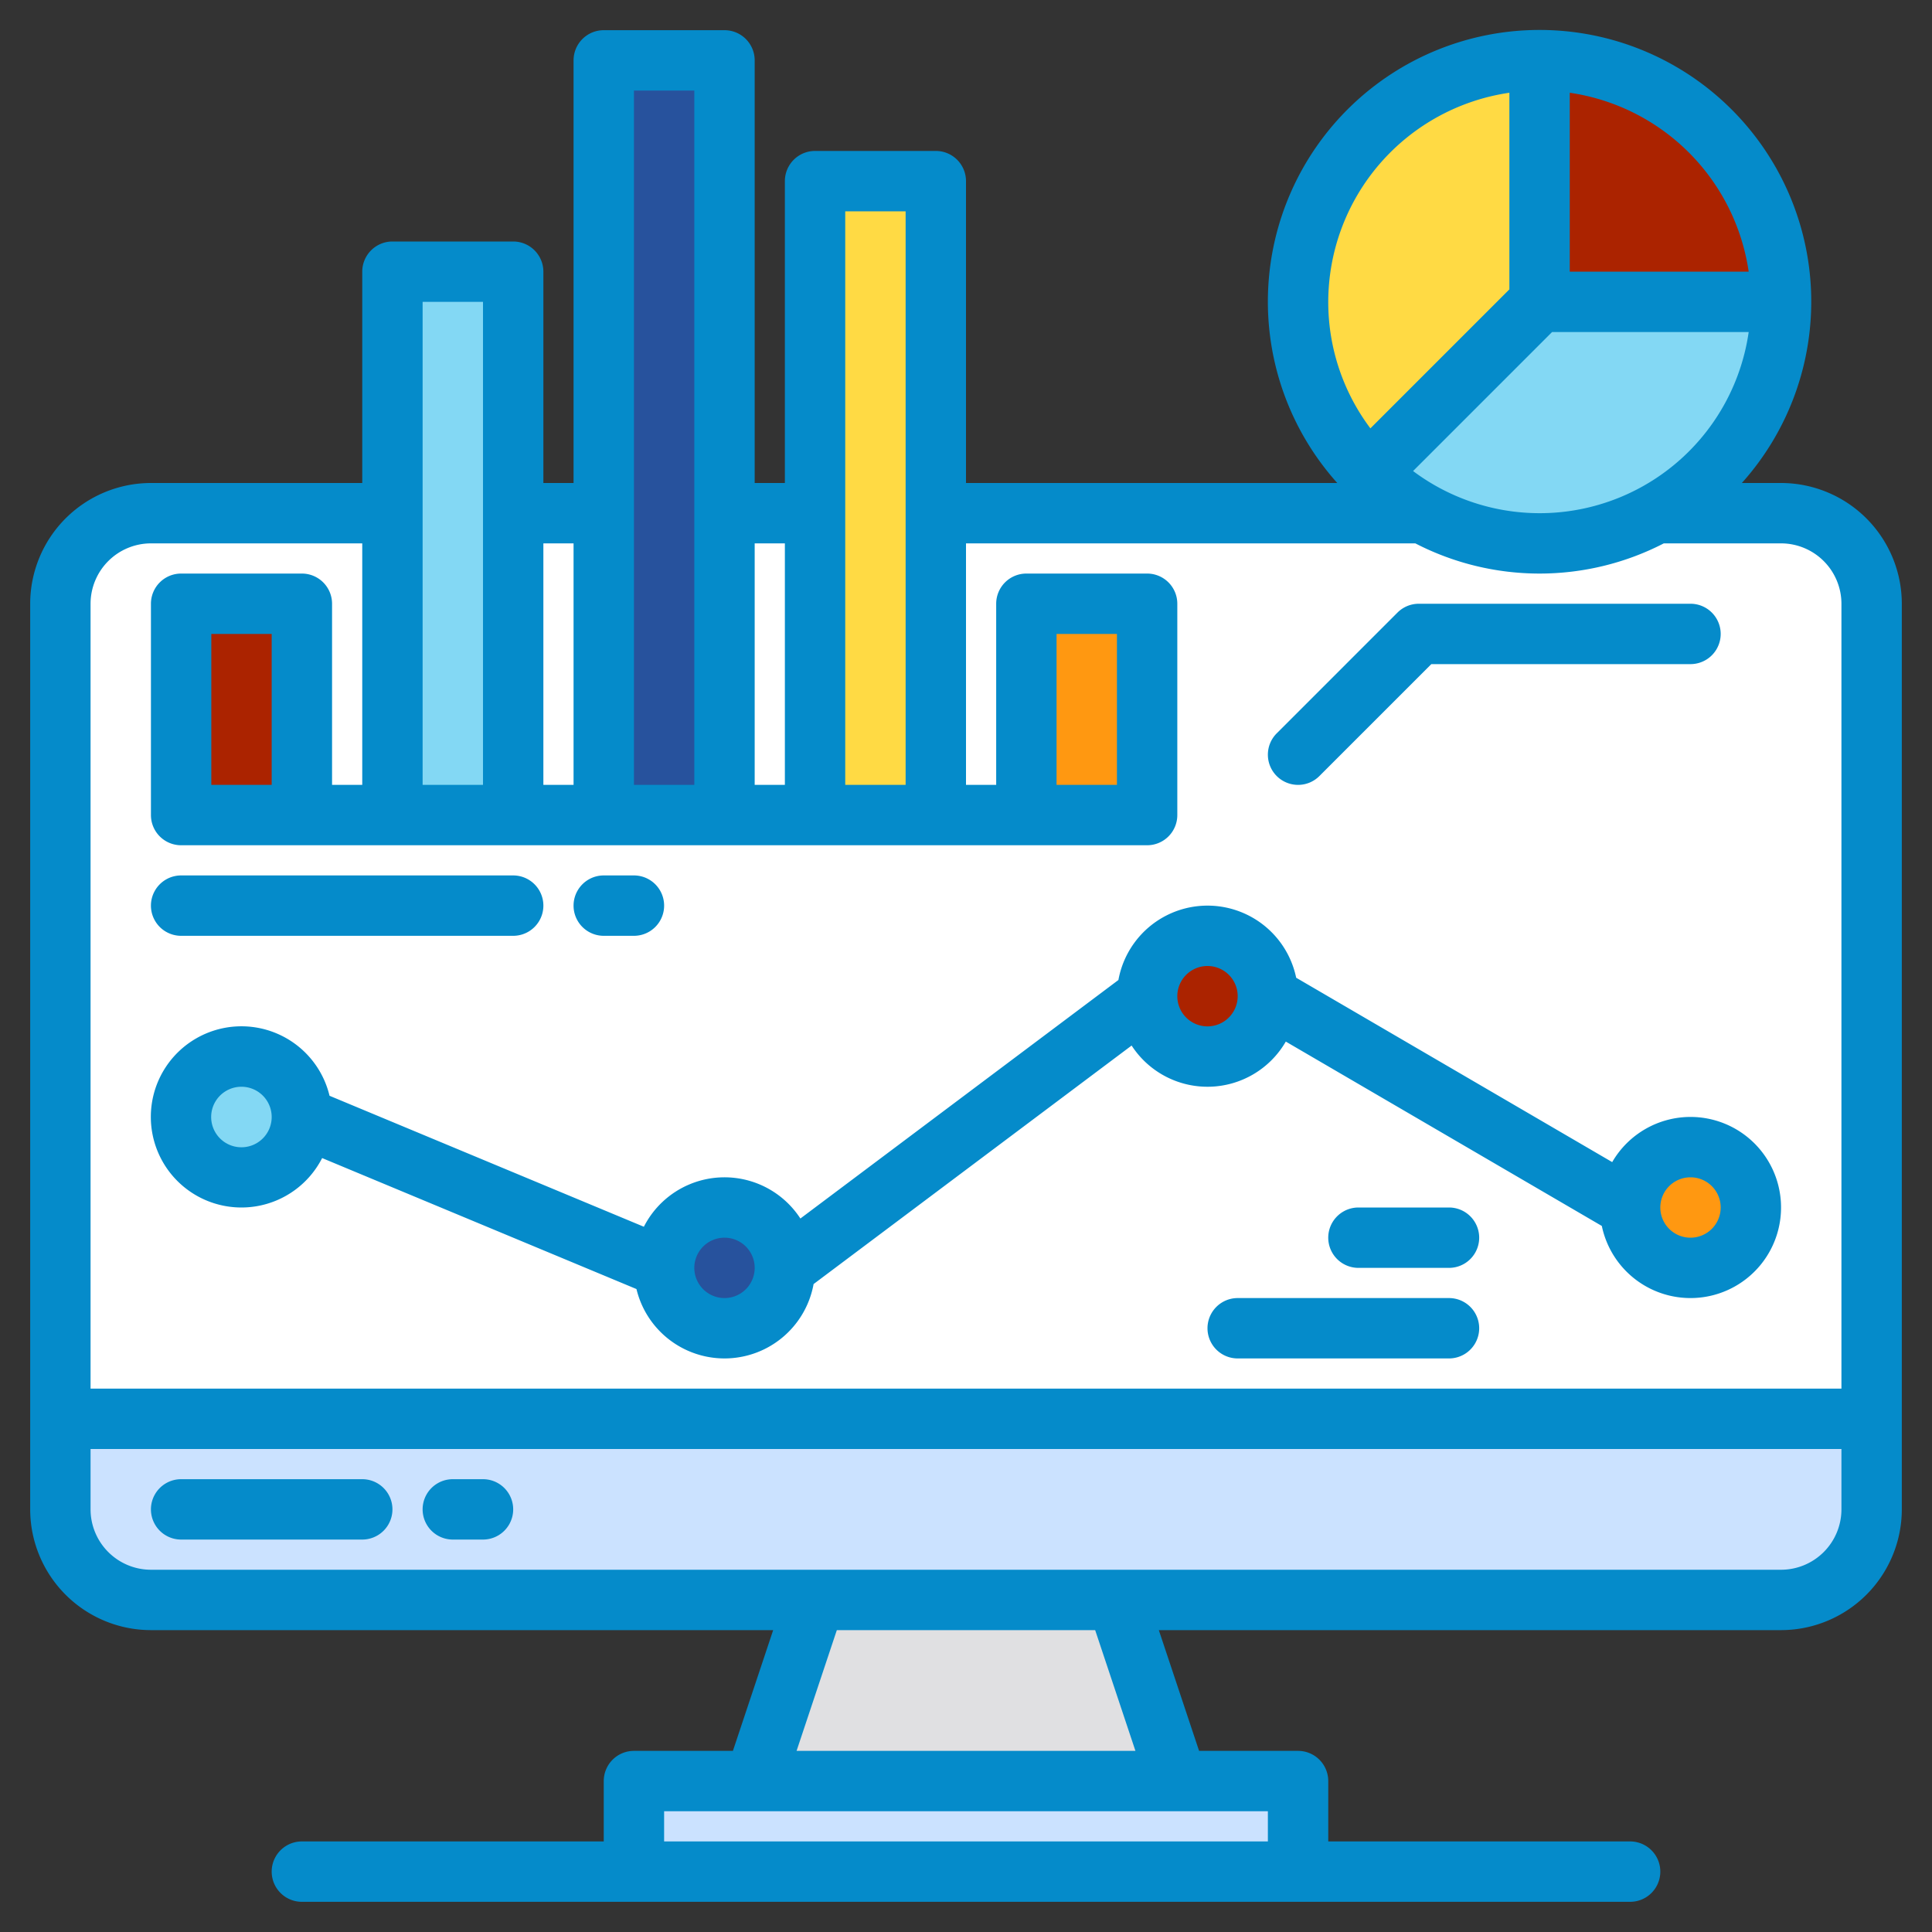
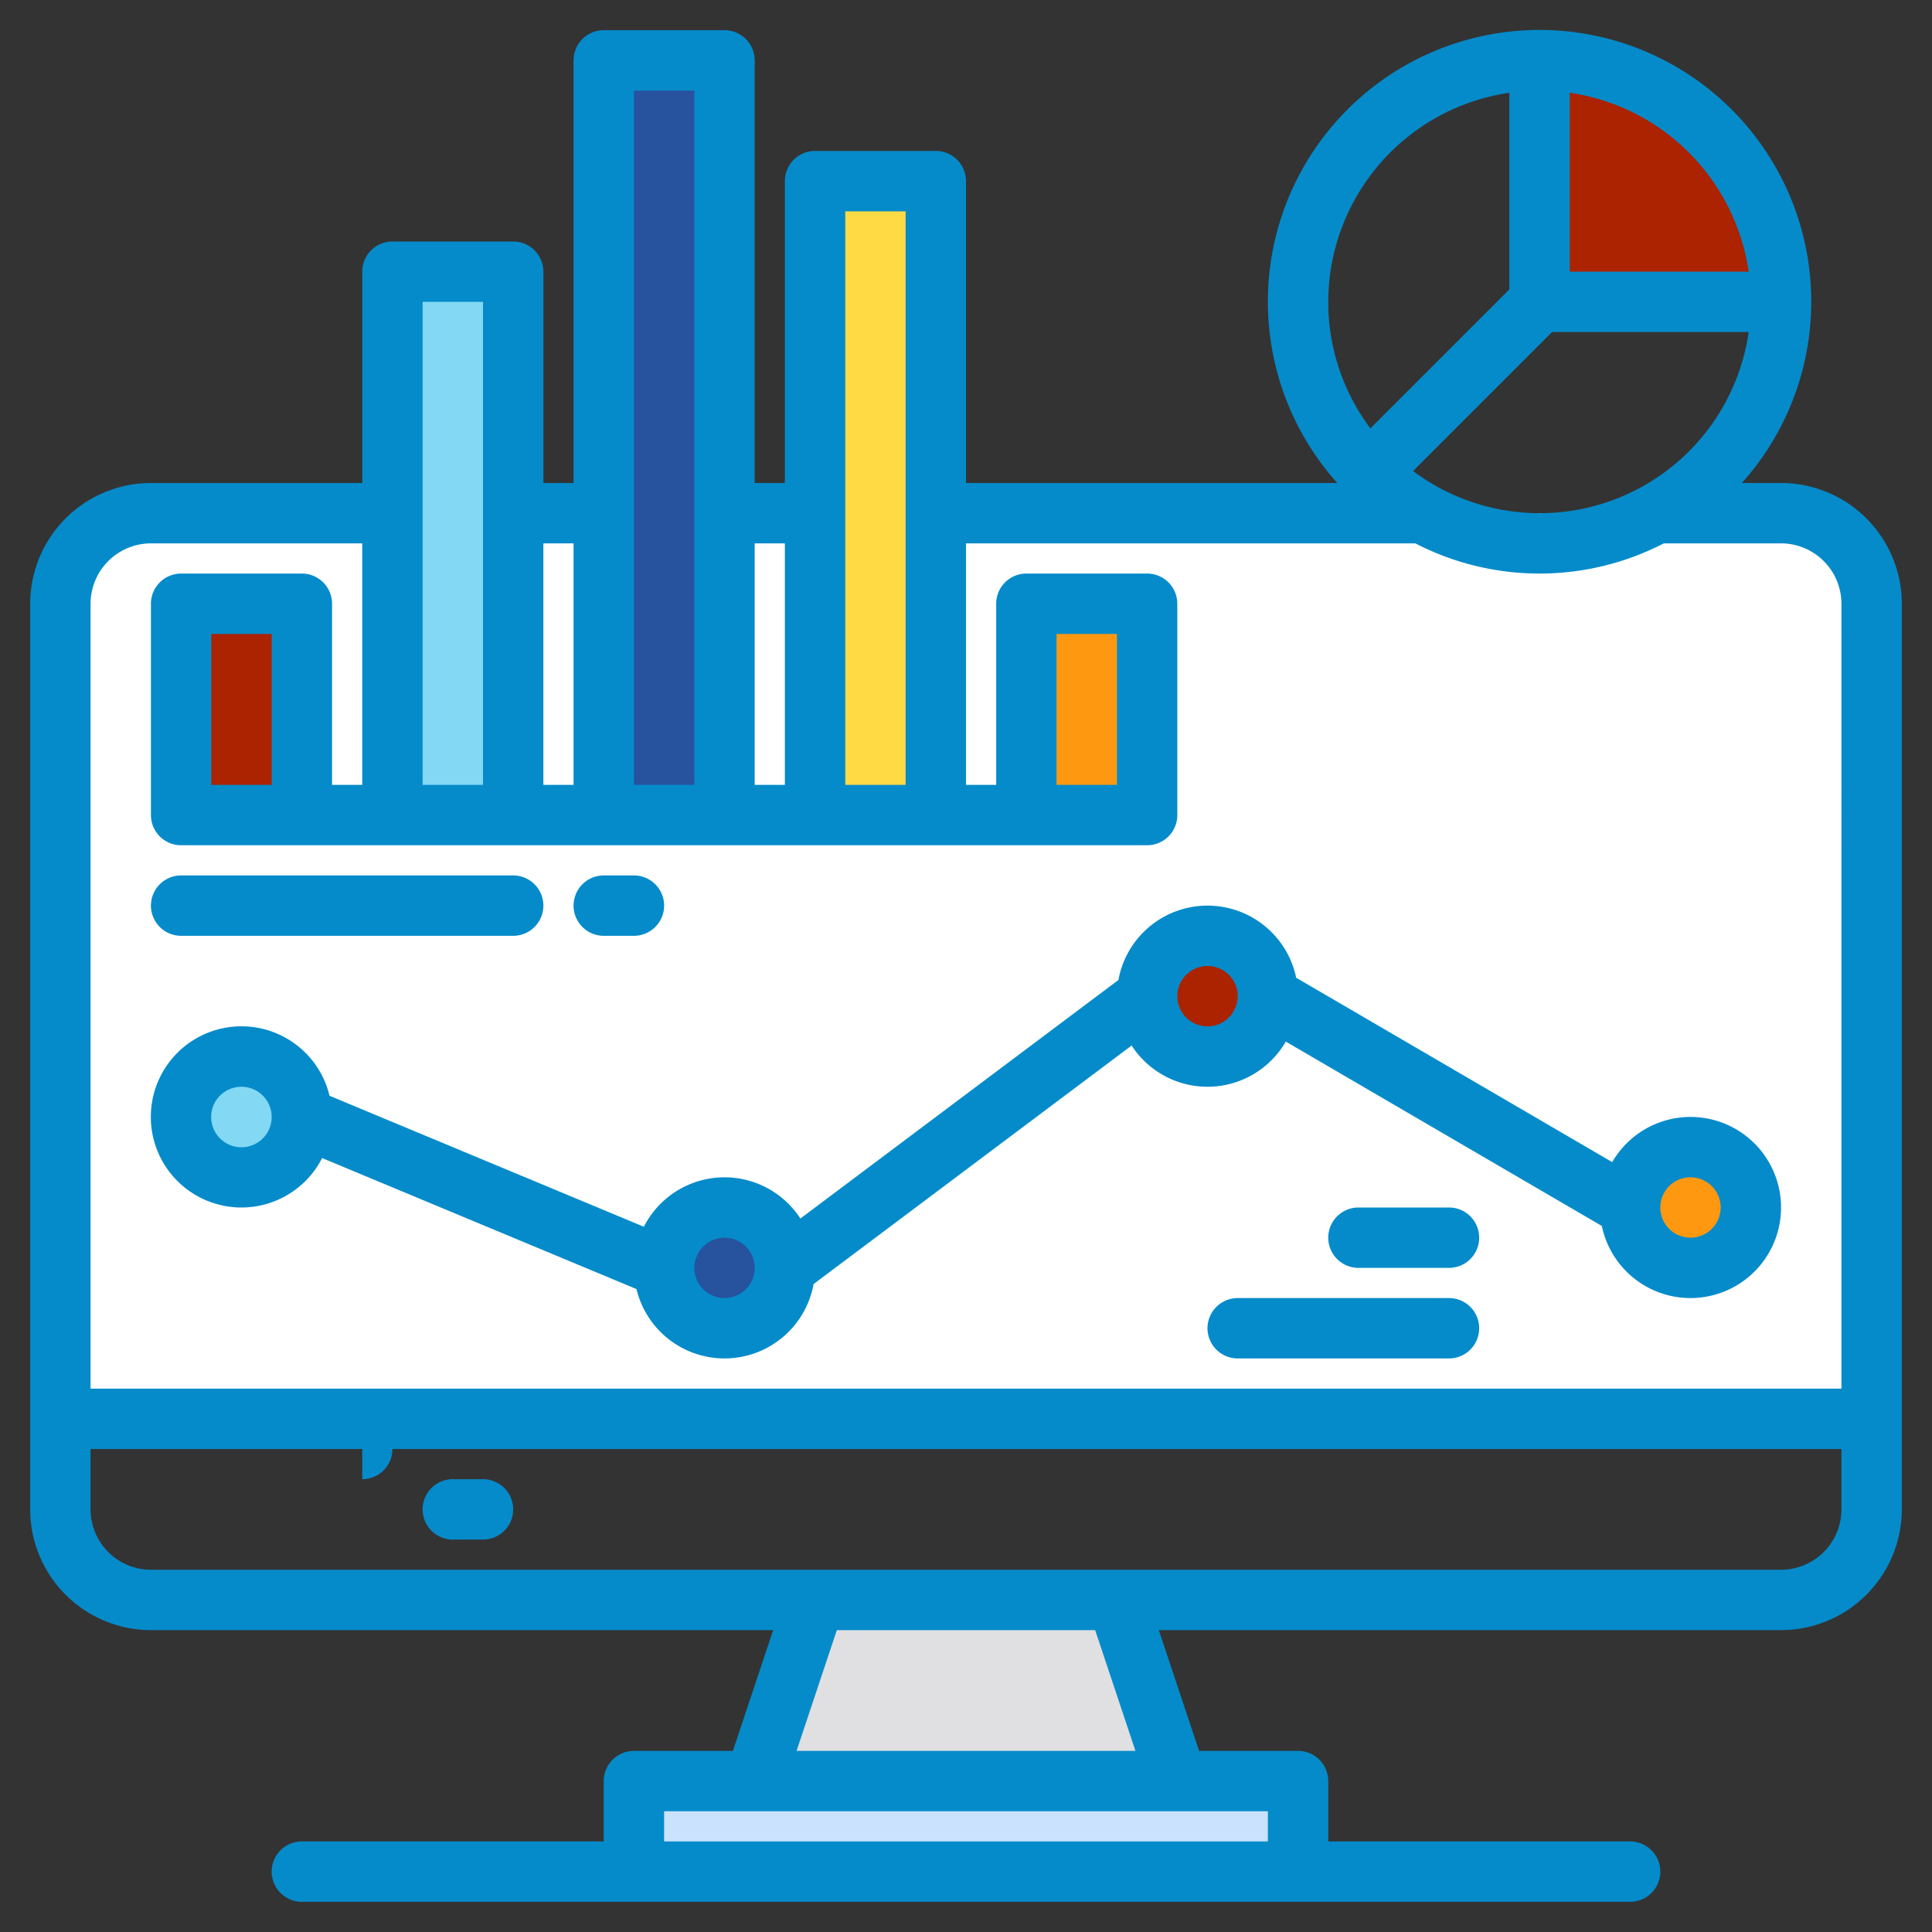
<svg xmlns="http://www.w3.org/2000/svg" version="1.1" width="512" height="512" x="0" y="0" viewBox="0 0 512 512" style="enable-background:new 0 0 512 512" xml:space="preserve" class="">
  <rect x="0" y="0" width="512" height="512" fill="#333333" stroke="none" />
  <g>
    <g>
      <g>
-         <path d="m496 376v24a24.006 24.006 0 0 1 -24 24h-432a24.006 24.006 0 0 1 -24-24v-24z" fill="#cbe2ff" data-original="#57565c" style="" class="" />
        <path d="m496 160v216h-480v-216a24.006 24.006 0 0 1 24-24h432a24.006 24.006 0 0 1 24 24z" fill="#ffffff" data-original="#bddbff" style="" class="" />
        <path d="m312 472h-112l16-48h80z" fill="#e0e0e2" data-original="#e0e0e2" style="" class="" />
        <path d="m168 472h176v24h-176z" fill="#cbe2ff" data-original="#57565c" style="" class="" />
        <path d="m48 160h32v56h-32z" fill="#ab2300" data-original="#ab2300" style="" />
        <path d="m272 160h32v56h-32z" fill="#ff9811" data-original="#ff9811" style="" class="" />
        <path d="m104 72h32v144h-32z" fill="#83d8f4" data-original="#83d8f4" style="" />
        <path d="m160 16h32v200h-32z" fill="#27529d" data-original="#91cc04" style="" class="" />
        <path d="m216 48h32v168h-32z" fill="#ffda44" data-original="#ffda44" style="" class="" />
        <circle cx="64" cy="296" fill="#83d8f4" r="16" data-original="#83d8f4" style="" />
        <circle cx="192" cy="336" fill="#27529d" r="16" data-original="#91cc04" style="" class="" />
        <circle cx="320" cy="264" fill="#ab2300" r="16" data-original="#ab2300" style="" />
        <circle cx="448" cy="320" fill="#ff9811" r="16" data-original="#ff9811" style="" class="" />
        <g fill="#e0e0e2">
          <path d="m80 296 96 40" fill="#e0e0e2" data-original="#e0e0e2" style="" class="" />
          <path d="m208 336 96-72" fill="#e0e0e2" data-original="#e0e0e2" style="" class="" />
          <path d="m336 264 96 56" fill="#e0e0e2" data-original="#e0e0e2" style="" class="" />
        </g>
-         <path d="m472 80a64.007 64.007 0 0 1 -109.26 45.26l45.26-45.26z" fill="#83d8f4" data-original="#83d8f4" style="" />
-         <path d="m408 16v64l-45.26 45.26a64.007 64.007 0 0 1 45.26-109.26z" fill="#ffda44" data-original="#ffda44" style="" class="" />
        <path d="m472 80h-64v-64a64 64 0 0 1 64 64z" fill="#ab2300" data-original="#ab2300" style="" />
      </g>
      <g>
        <path d="m472 128h-10.39a72 72 0 1 0 -107.22 0h-98.39v-80a8 8 0 0 0 -8-8h-32a8 8 0 0 0 -8 8v80h-8v-112a8 8 0 0 0 -8-8h-32a8 8 0 0 0 -8 8v112h-8v-56a8 8 0 0 0 -8-8h-32a8 8 0 0 0 -8 8v56h-56a32.036 32.036 0 0 0 -32 32v240a32.036 32.036 0 0 0 32 32h164.9l-10.67 32h-26.23a8 8 0 0 0 -8 8v16h-80a8 8 0 0 0 0 16h352a8 8 0 0 0 0-16h-80v-16a8 8 0 0 0 -8-8h-26.23l-10.67-32h164.9a32.036 32.036 0 0 0 32-32v-240a32.036 32.036 0 0 0 -32-32zm-56-103.42a56.11 56.11 0 0 1 47.42 47.42h-47.42zm-4.69 63.42h52.11a55.962 55.962 0 0 1 -88.94 36.83zm-59.31-8a56.086 56.086 0 0 1 48-55.42v52.11l-36.83 36.83a55.708 55.708 0 0 1 -11.17-33.52zm-128-24h16v152h-16zm-24 88h8v64h-8zm-32-120h16v184h-16zm-24 120h8v64h-8zm-32-64h16v128h-16zm224 400v8h-160v-8zm-124.9-16 10.67-32h68.46l10.67 32zm276.9-64a16.021 16.021 0 0 1 -16 16h-432a16.021 16.021 0 0 1 -16-16v-16h464zm0-32h-464v-208a16.021 16.021 0 0 1 16-16h56v64h-8v-48a8 8 0 0 0 -8-8h-32a8 8 0 0 0 -8 8v56a8 8 0 0 0 8 8h256a8 8 0 0 0 8-8v-56a8 8 0 0 0 -8-8h-32a8 8 0 0 0 -8 8v48h-8v-64h119.08a71.733 71.733 0 0 0 65.84 0h31.08a16.021 16.021 0 0 1 16 16zm-416-200v40h-16v-40zm208 40v-40h16v40z" fill="#058bca" data-original="#000000" style="" class="" />
-         <path d="m96 392h-48a8 8 0 0 0 0 16h48a8 8 0 0 0 0-16z" fill="#058bca" data-original="#000000" style="" class="" />
+         <path d="m96 392h-48h48a8 8 0 0 0 0-16z" fill="#058bca" data-original="#000000" style="" class="" />
        <path d="m128 392h-8a8 8 0 0 0 0 16h8a8 8 0 0 0 0-16z" fill="#058bca" data-original="#000000" style="" class="" />
-         <path d="m344 208a7.974 7.974 0 0 0 5.657-2.343l29.656-29.657h68.687a8 8 0 0 0 0-16h-72a8 8 0 0 0 -5.657 2.343l-32 32a8 8 0 0 0 5.657 13.657z" fill="#058bca" data-original="#000000" style="" class="" />
        <path d="m448 296a24 24 0 0 0 -20.75 11.97l-83.75-48.86a24 24 0 0 0 -47.11.6l-84.28 63.21a23.979 23.979 0 0 0 -41.48 2.18l-83.3-34.71a24.01 24.01 0 1 0 -1.96 16.51l83.3 34.71a23.995 23.995 0 0 0 46.94-1.32l84.28-63.21a23.973 23.973 0 0 0 40.86-1.05l83.75 48.86a24 24 0 1 0 23.5-28.89zm-376 .04a8.02 8.02 0 1 1 0-.04zm120 47.96a8.011 8.011 0 0 1 -8-8v-.04a8 8 0 1 1 8 8.04zm128-72a8 8 0 1 1 8-8 8.011 8.011 0 0 1 -8 8zm128 56a8 8 0 1 1 8-8 8.011 8.011 0 0 1 -8 8z" fill="#058bca" data-original="#000000" style="" class="" />
        <path d="m384 344h-56a8 8 0 0 0 0 16h56a8 8 0 0 0 0-16z" fill="#058bca" data-original="#000000" style="" class="" />
        <path d="m384 320h-24a8 8 0 0 0 0 16h24a8 8 0 0 0 0-16z" fill="#058bca" data-original="#000000" style="" class="" />
        <path d="m48 248h88a8 8 0 0 0 0-16h-88a8 8 0 0 0 0 16z" fill="#058bca" data-original="#000000" style="" class="" />
        <path d="m160 248h8a8 8 0 0 0 0-16h-8a8 8 0 0 0 0 16z" fill="#058bca" data-original="#000000" style="" class="" />
      </g>
    </g>
  </g>
</svg>